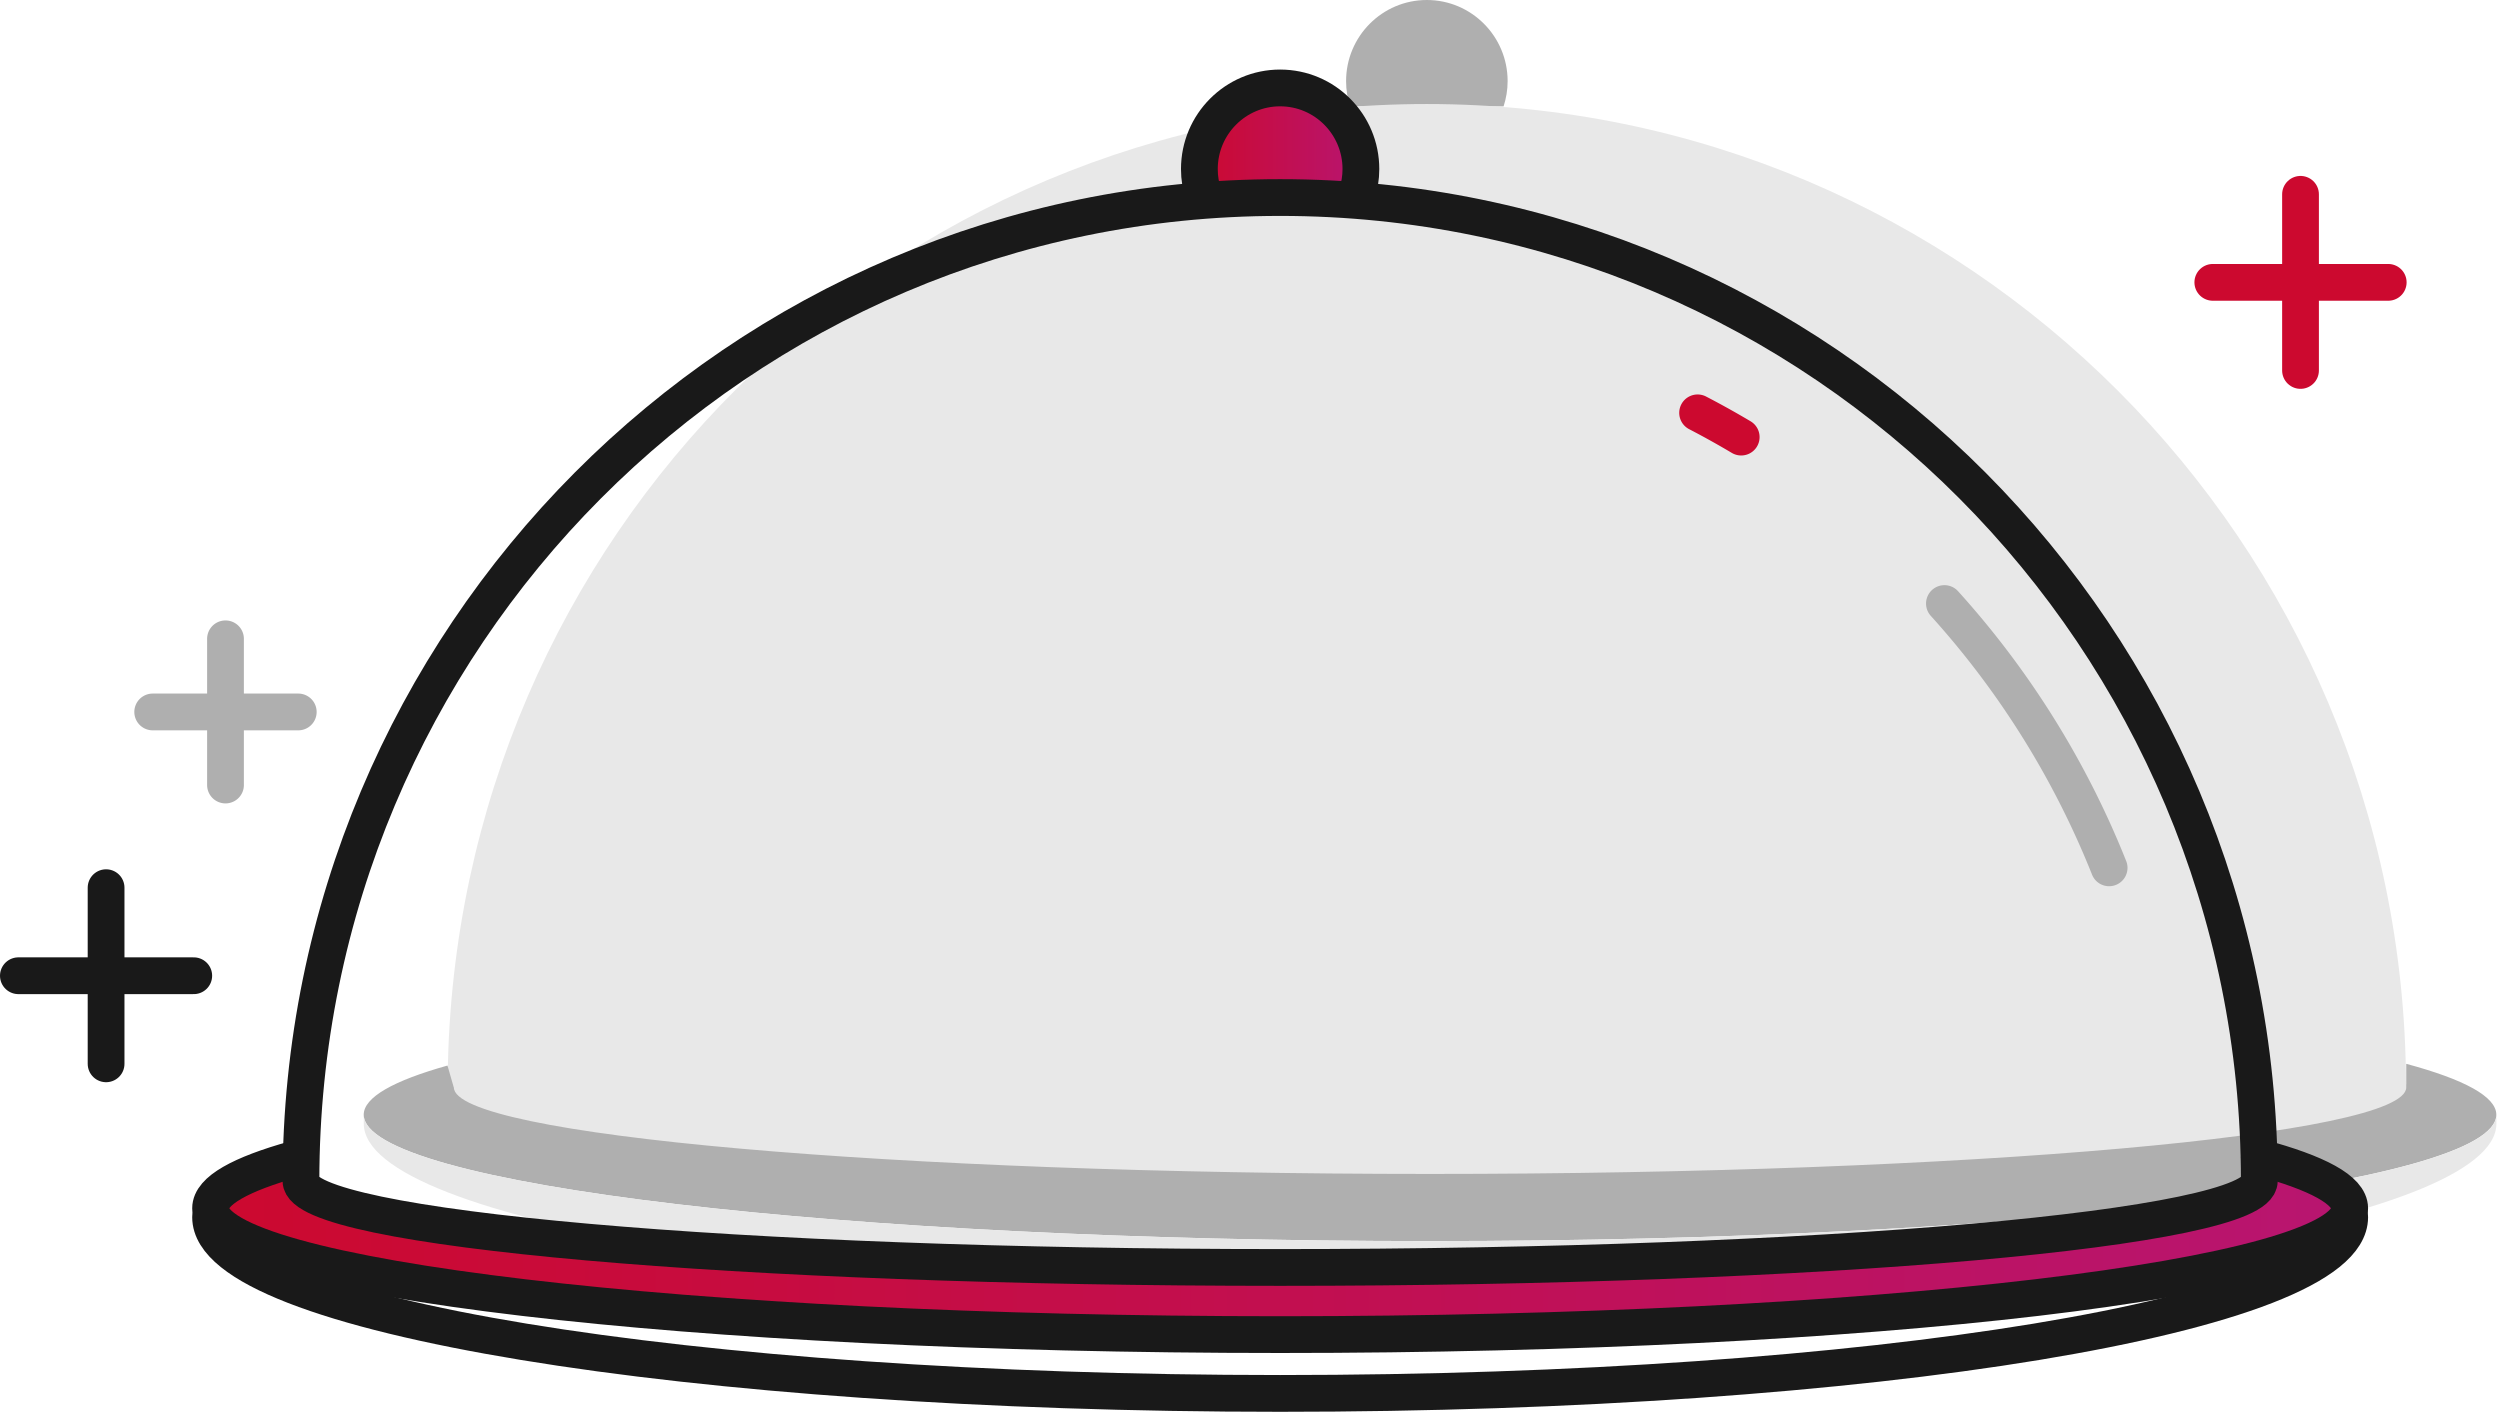
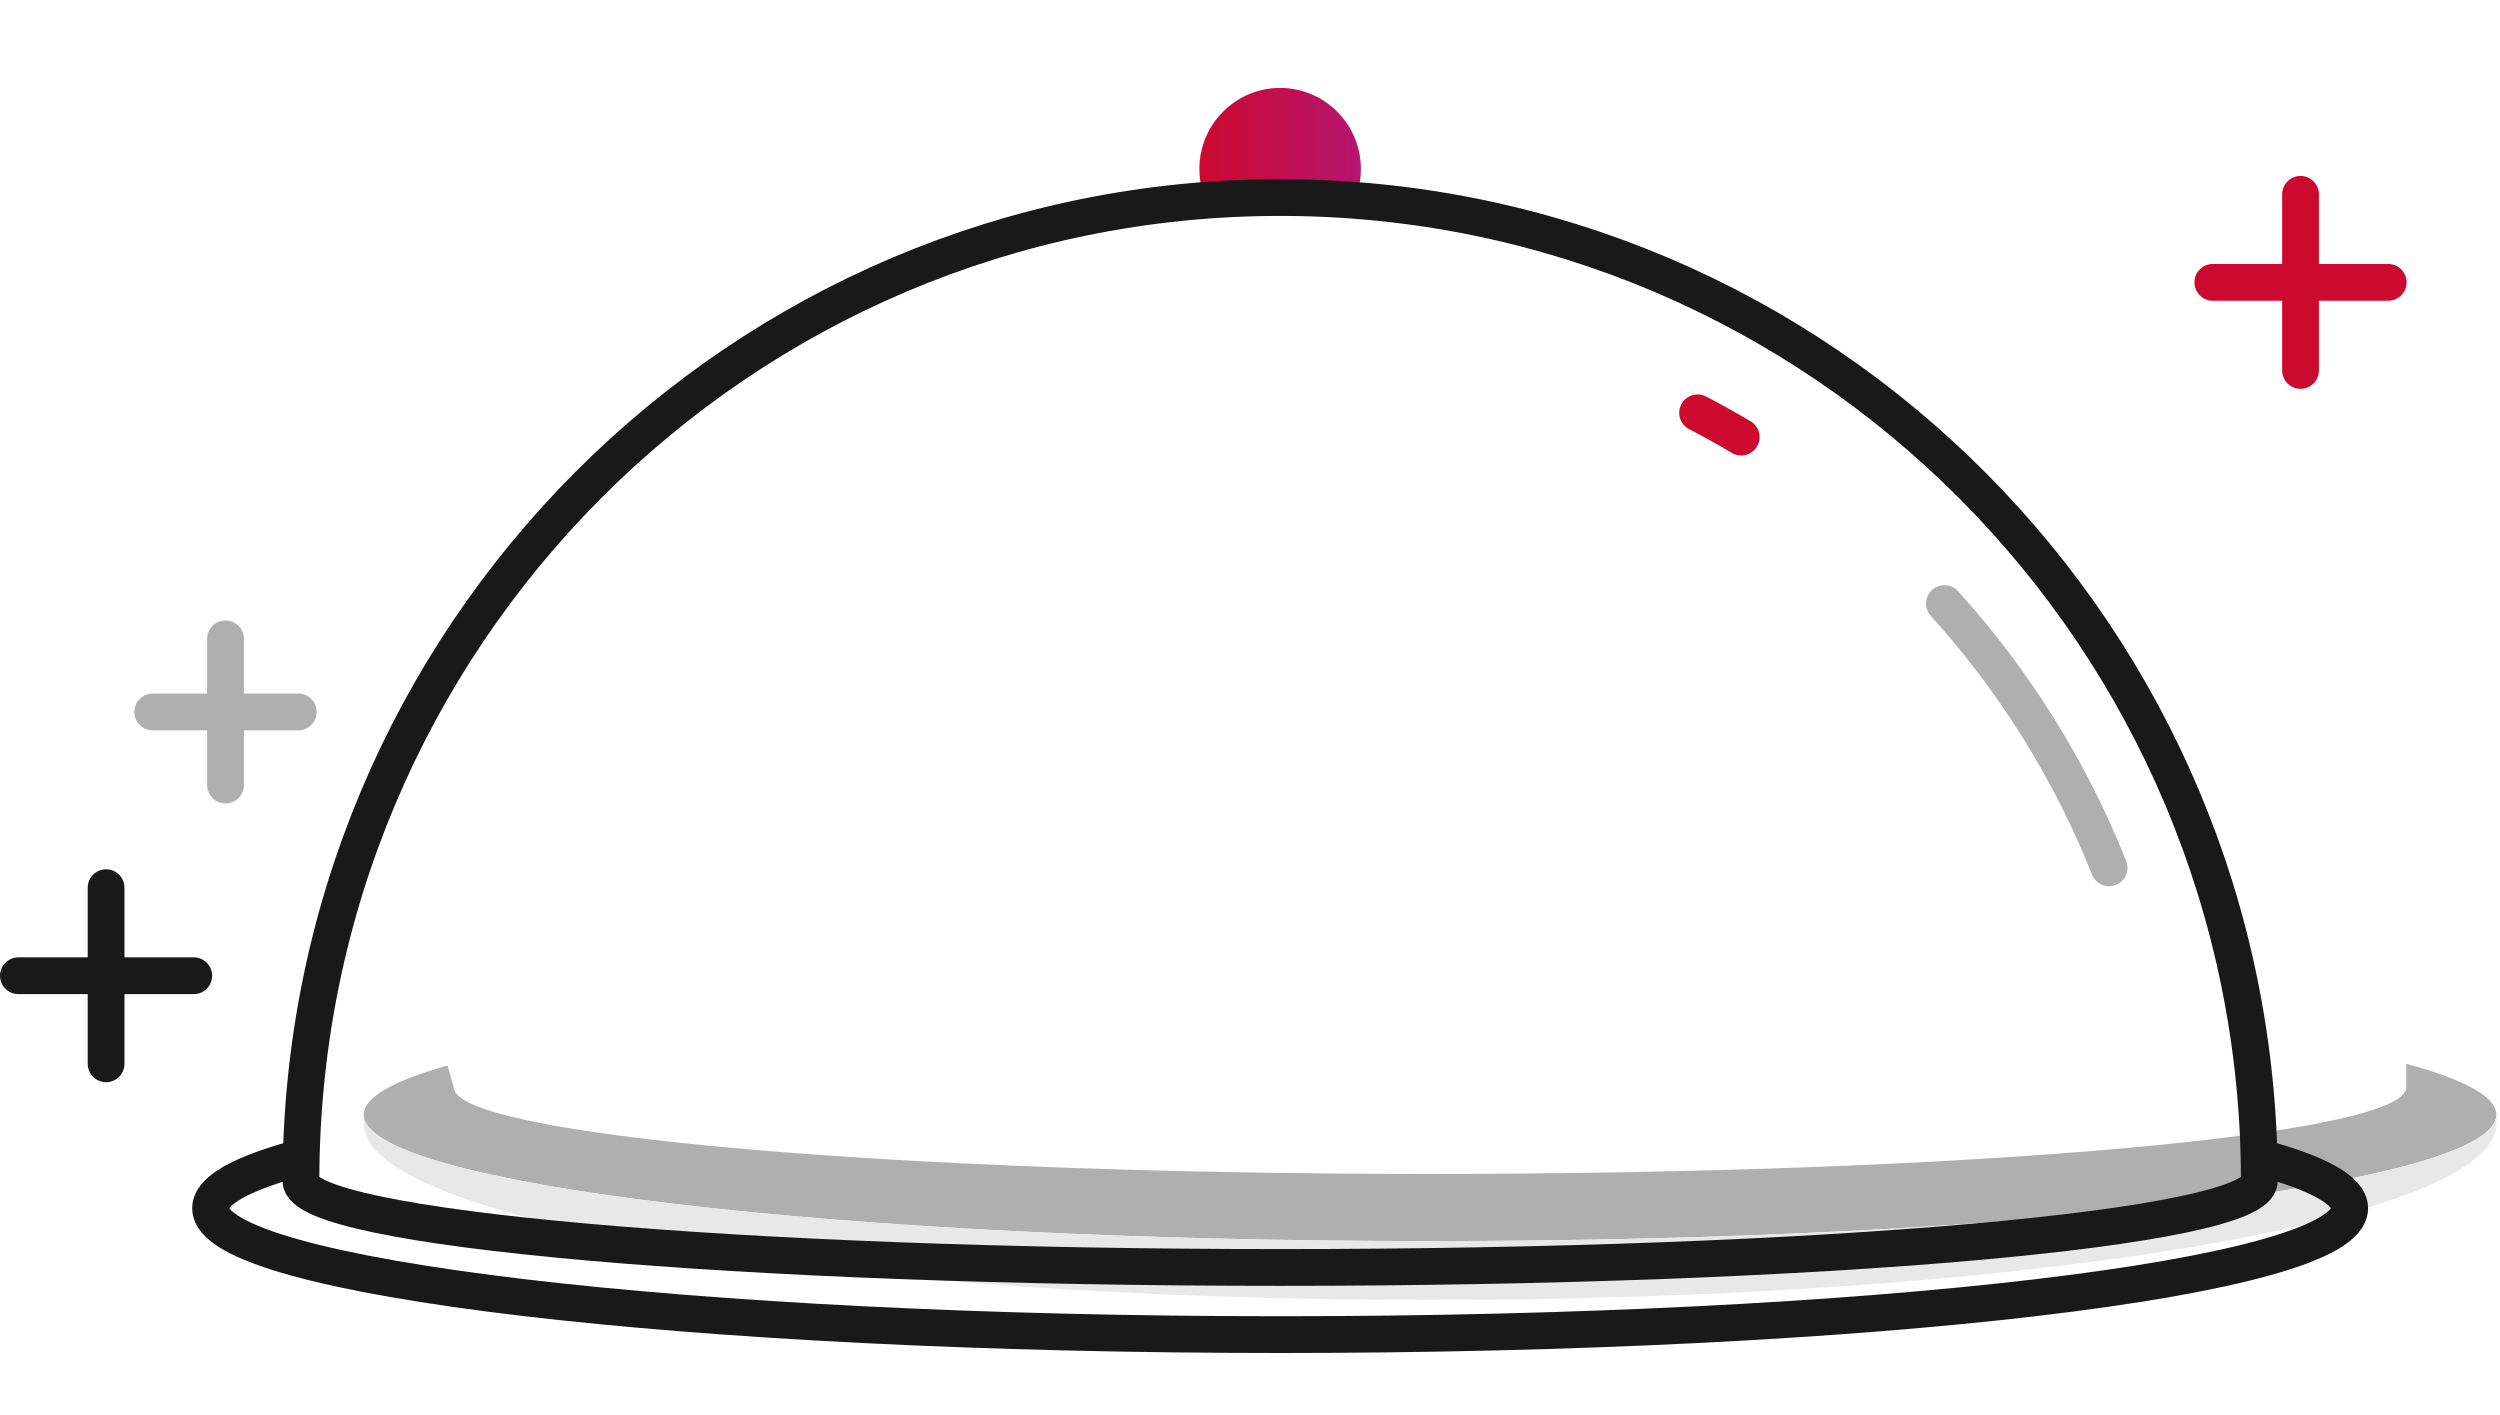
<svg xmlns="http://www.w3.org/2000/svg" width="136" height="77" fill="none">
-   <path d="M81.795 5.787c.14-.433.22-.894.22-1.374C82.014 1.975 80.045 0 77.62 0s-4.393 1.977-4.393 4.413c0 .48.077.941.22 1.374" fill="#AFAFAF" />
-   <path d="M130.887 58.959c-.107-29.456-23.913-53.3-53.266-53.3-29.353 0-52.892 23.574-53.264 52.797-.747.398-1.141.809-1.141 1.23 0 3.308 24.192 5.992 54.033 5.992s54.033-2.682 54.033-5.992c0-.246-.134-.489-.395-.727Z" fill="#E8E8E8" />
  <path d="M24.69 59.156c0 2.598 23.776 4.706 53.105 4.706 29.329 0 53.105-2.108 53.105-4.706v-1.284c3.151.847 4.9 1.784 4.9 2.77 0 3.796-25.97 6.873-58.007 6.873s-58.007-3.077-58.007-6.873c0-.95 1.624-1.854 4.557-2.676l.342 1.19h.004Z" fill="#AFAFAF" />
  <path d="M19.79 60.642c0 3.796 25.97 6.873 58.007 6.873s58.007-3.077 58.007-6.873v.488c0 5.293-25.97 9.584-58.007 9.584S19.79 66.423 19.79 61.13v-.488Z" fill="#E8E8E8" />
-   <path d="M16.372 64.243c0 2.599 23.85 4.707 53.267 4.707 29.418 0 53.268-2.108 53.268-4.707V62.96c3.161.846 4.916 1.784 4.916 2.77 0 3.796-26.05 6.873-58.184 6.873s-58.183-3.077-58.183-6.874c0-.95 1.628-1.853 4.571-2.675l.343 1.19h.002Z" fill="url(#a)" />
  <path d="M73.813 10.571c.14-.433.22-.894.22-1.375 0-2.437-1.969-4.412-4.394-4.412s-4.393 1.977-4.393 4.412c0 .481.077.942.22 1.375" fill="url(#b)" />
  <path d="M16.372 64.243c0-29.544 23.85-53.497 53.267-53.497 29.418 0 53.268 23.953 53.268 53.497m0 0c0 2.599-23.85 4.707-53.268 4.707s-53.267-2.108-53.267-4.707" stroke="#191919" stroke-width="2" stroke-miterlimit="10" stroke-linecap="round" />
  <path d="M122.907 62.96c3.161.846 4.916 1.784 4.916 2.77 0 3.796-26.05 6.873-58.184 6.873s-58.183-3.077-58.183-6.874c0-.95 1.628-1.853 4.571-2.675" stroke="#191919" stroke-width="2" stroke-miterlimit="10" stroke-linecap="round" />
-   <path d="M127.823 66.218c0 5.292-26.05 9.584-58.184 9.584s-58.183-4.292-58.183-9.584m62.357-55.647c.14-.433.22-.894.22-1.375 0-2.437-1.969-4.412-4.394-4.412s-4.393 1.977-4.393 4.412c0 .481.077.942.22 1.375" stroke="#191919" stroke-width="2" stroke-miterlimit="10" stroke-linecap="round" />
  <path d="M94.721 23.778a47.537 47.537 0 0 0-2.371-1.319" stroke="#CC092F" stroke-width="2" stroke-miterlimit="10" stroke-linecap="round" />
  <path d="M114.736 47.21a47.857 47.857 0 0 0-8.959-14.377M8.307 38.73h7.918m-3.958-3.978v7.953" stroke="#AFAFAF" stroke-width="2" stroke-miterlimit="10" stroke-linecap="round" />
  <path d="M1 53.08h9.54m-4.769-4.79v9.582" stroke="#191919" stroke-width="2" stroke-miterlimit="10" stroke-linecap="round" />
  <path d="M120.377 15.36h9.542m-4.771-4.789v9.582" stroke="#CC092F" stroke-width="2" stroke-miterlimit="10" stroke-linecap="round" />
  <defs>
    <linearGradient id="a" x1="11.456" y1="67.782" x2="127.823" y2="67.782" gradientUnits="userSpaceOnUse">
      <stop stop-color="#CC092F" />
      <stop offset="1" stop-color="#B81570" />
    </linearGradient>
    <linearGradient id="b" x1="65.244" y1="7.677" x2="74.033" y2="7.677" gradientUnits="userSpaceOnUse">
      <stop stop-color="#CC092F" />
      <stop offset="1" stop-color="#B81570" />
    </linearGradient>
  </defs>
</svg>